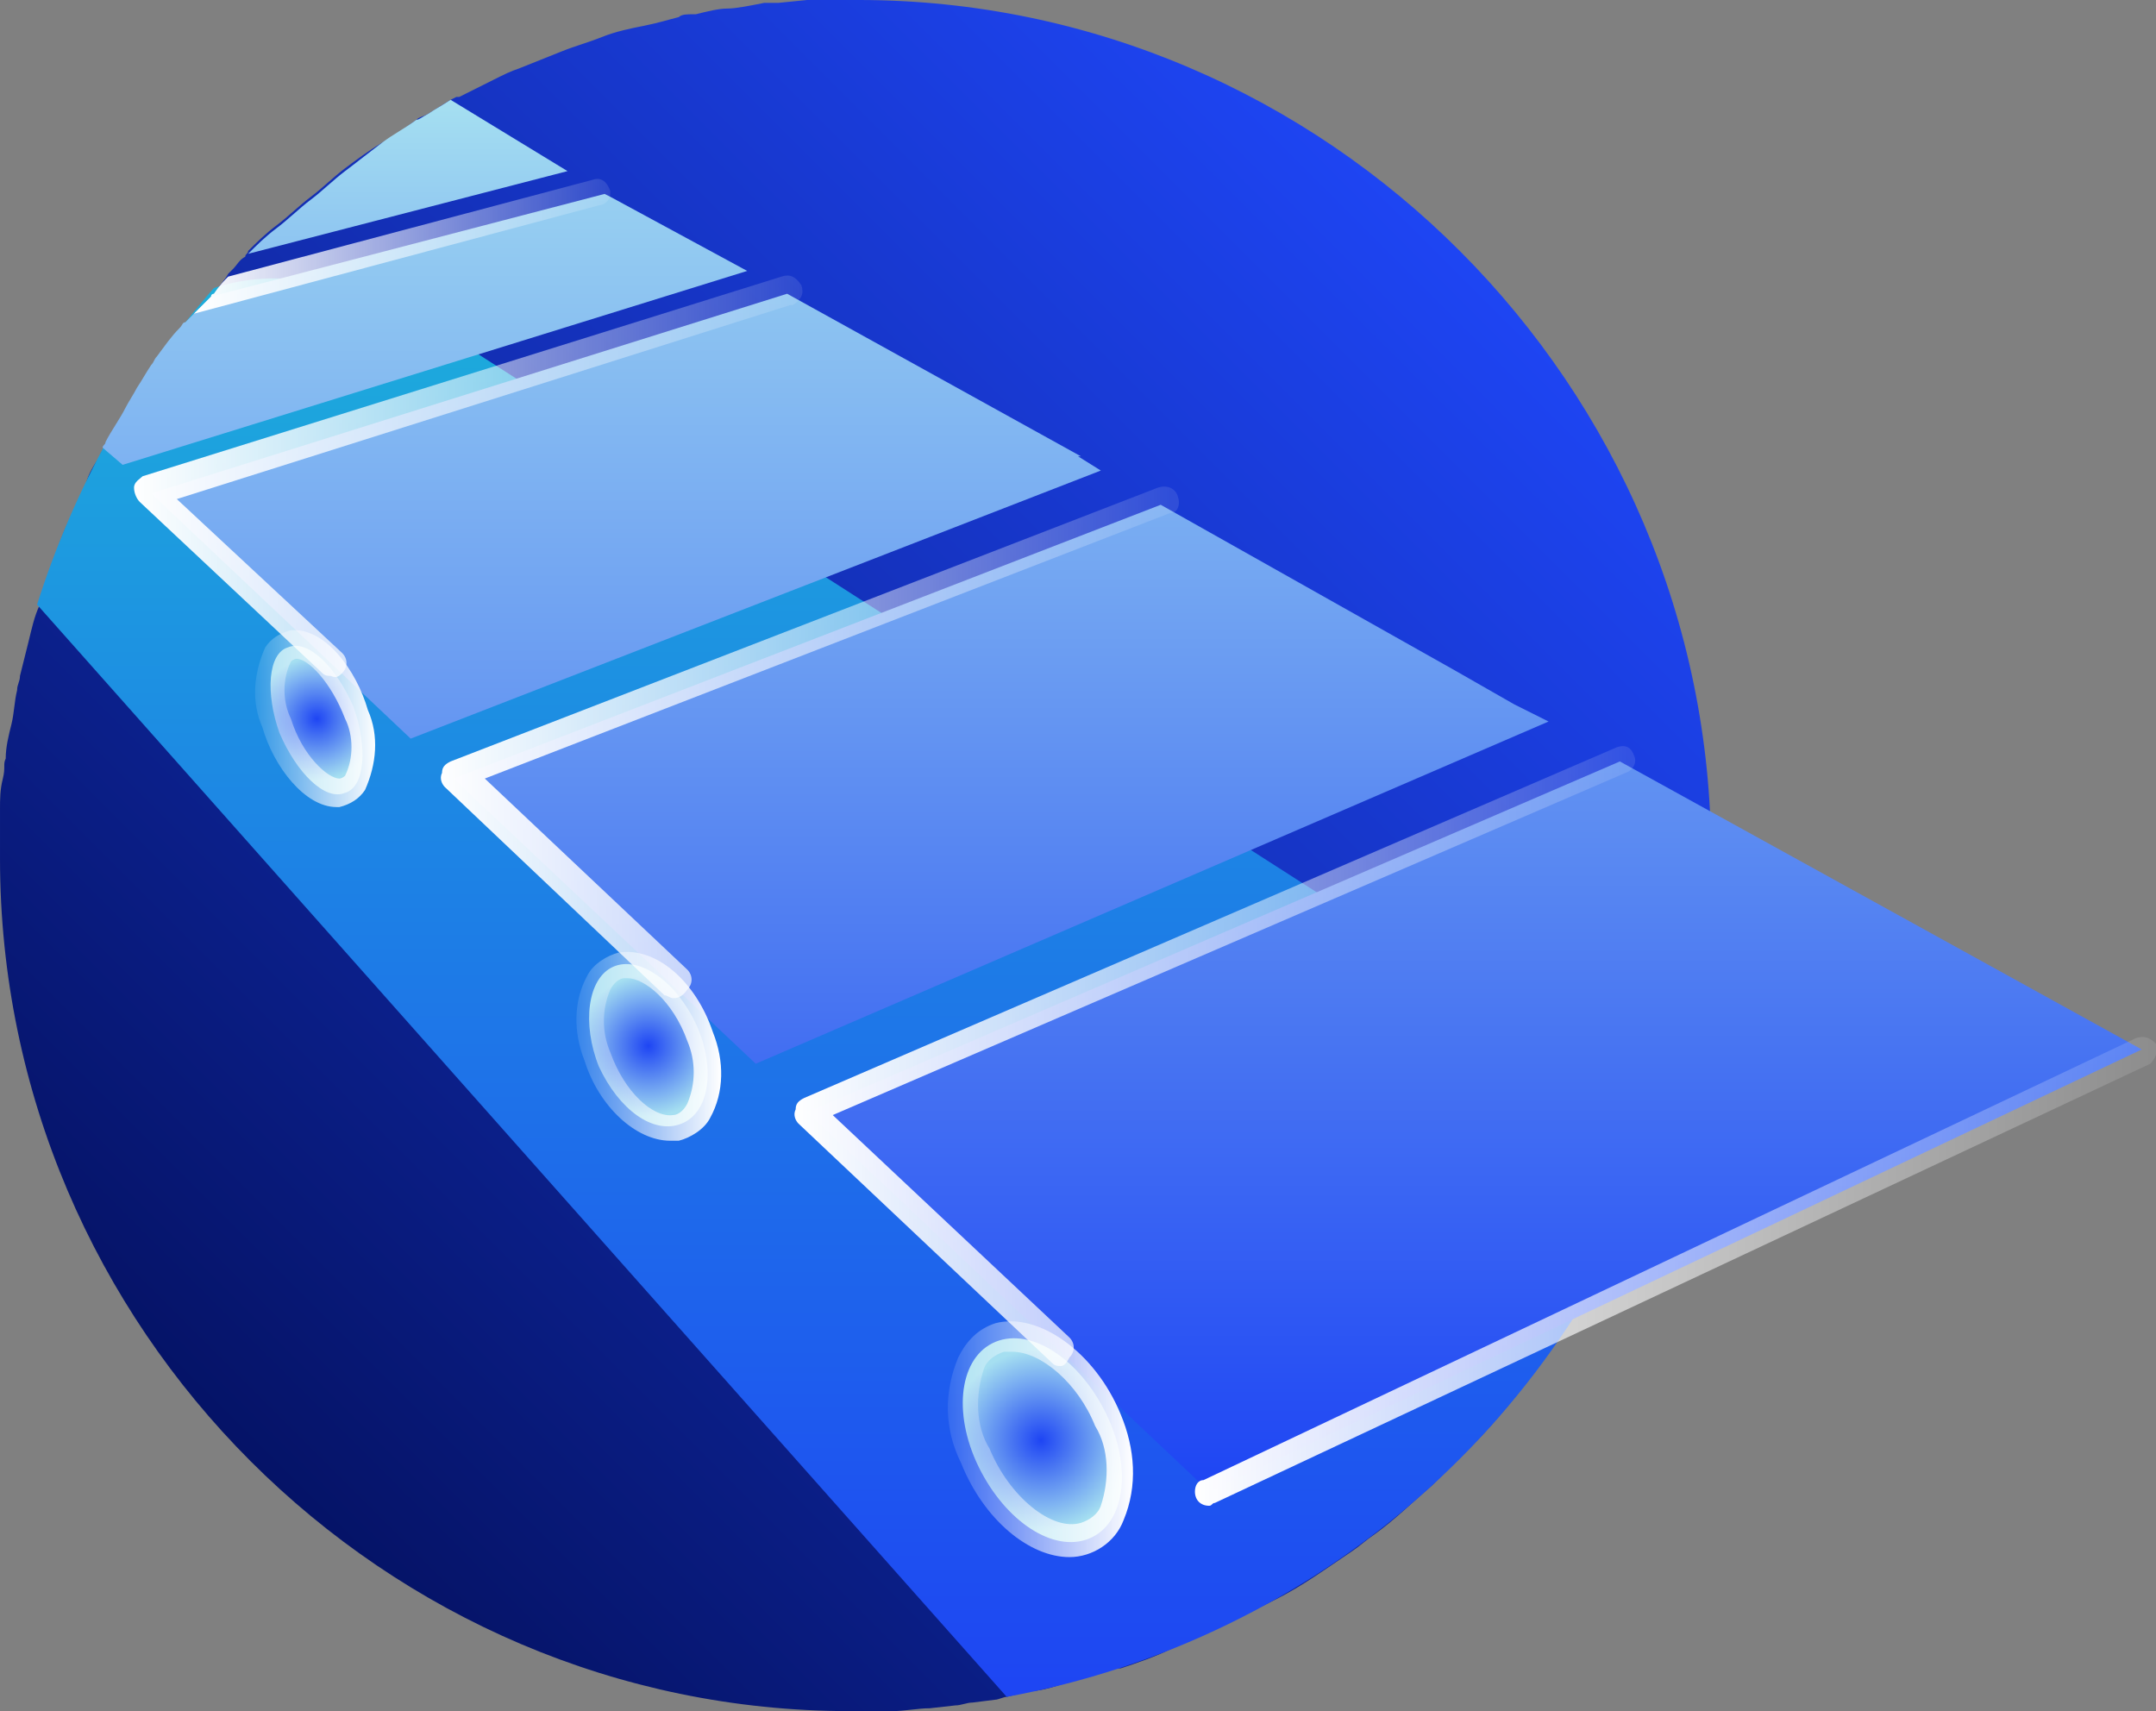
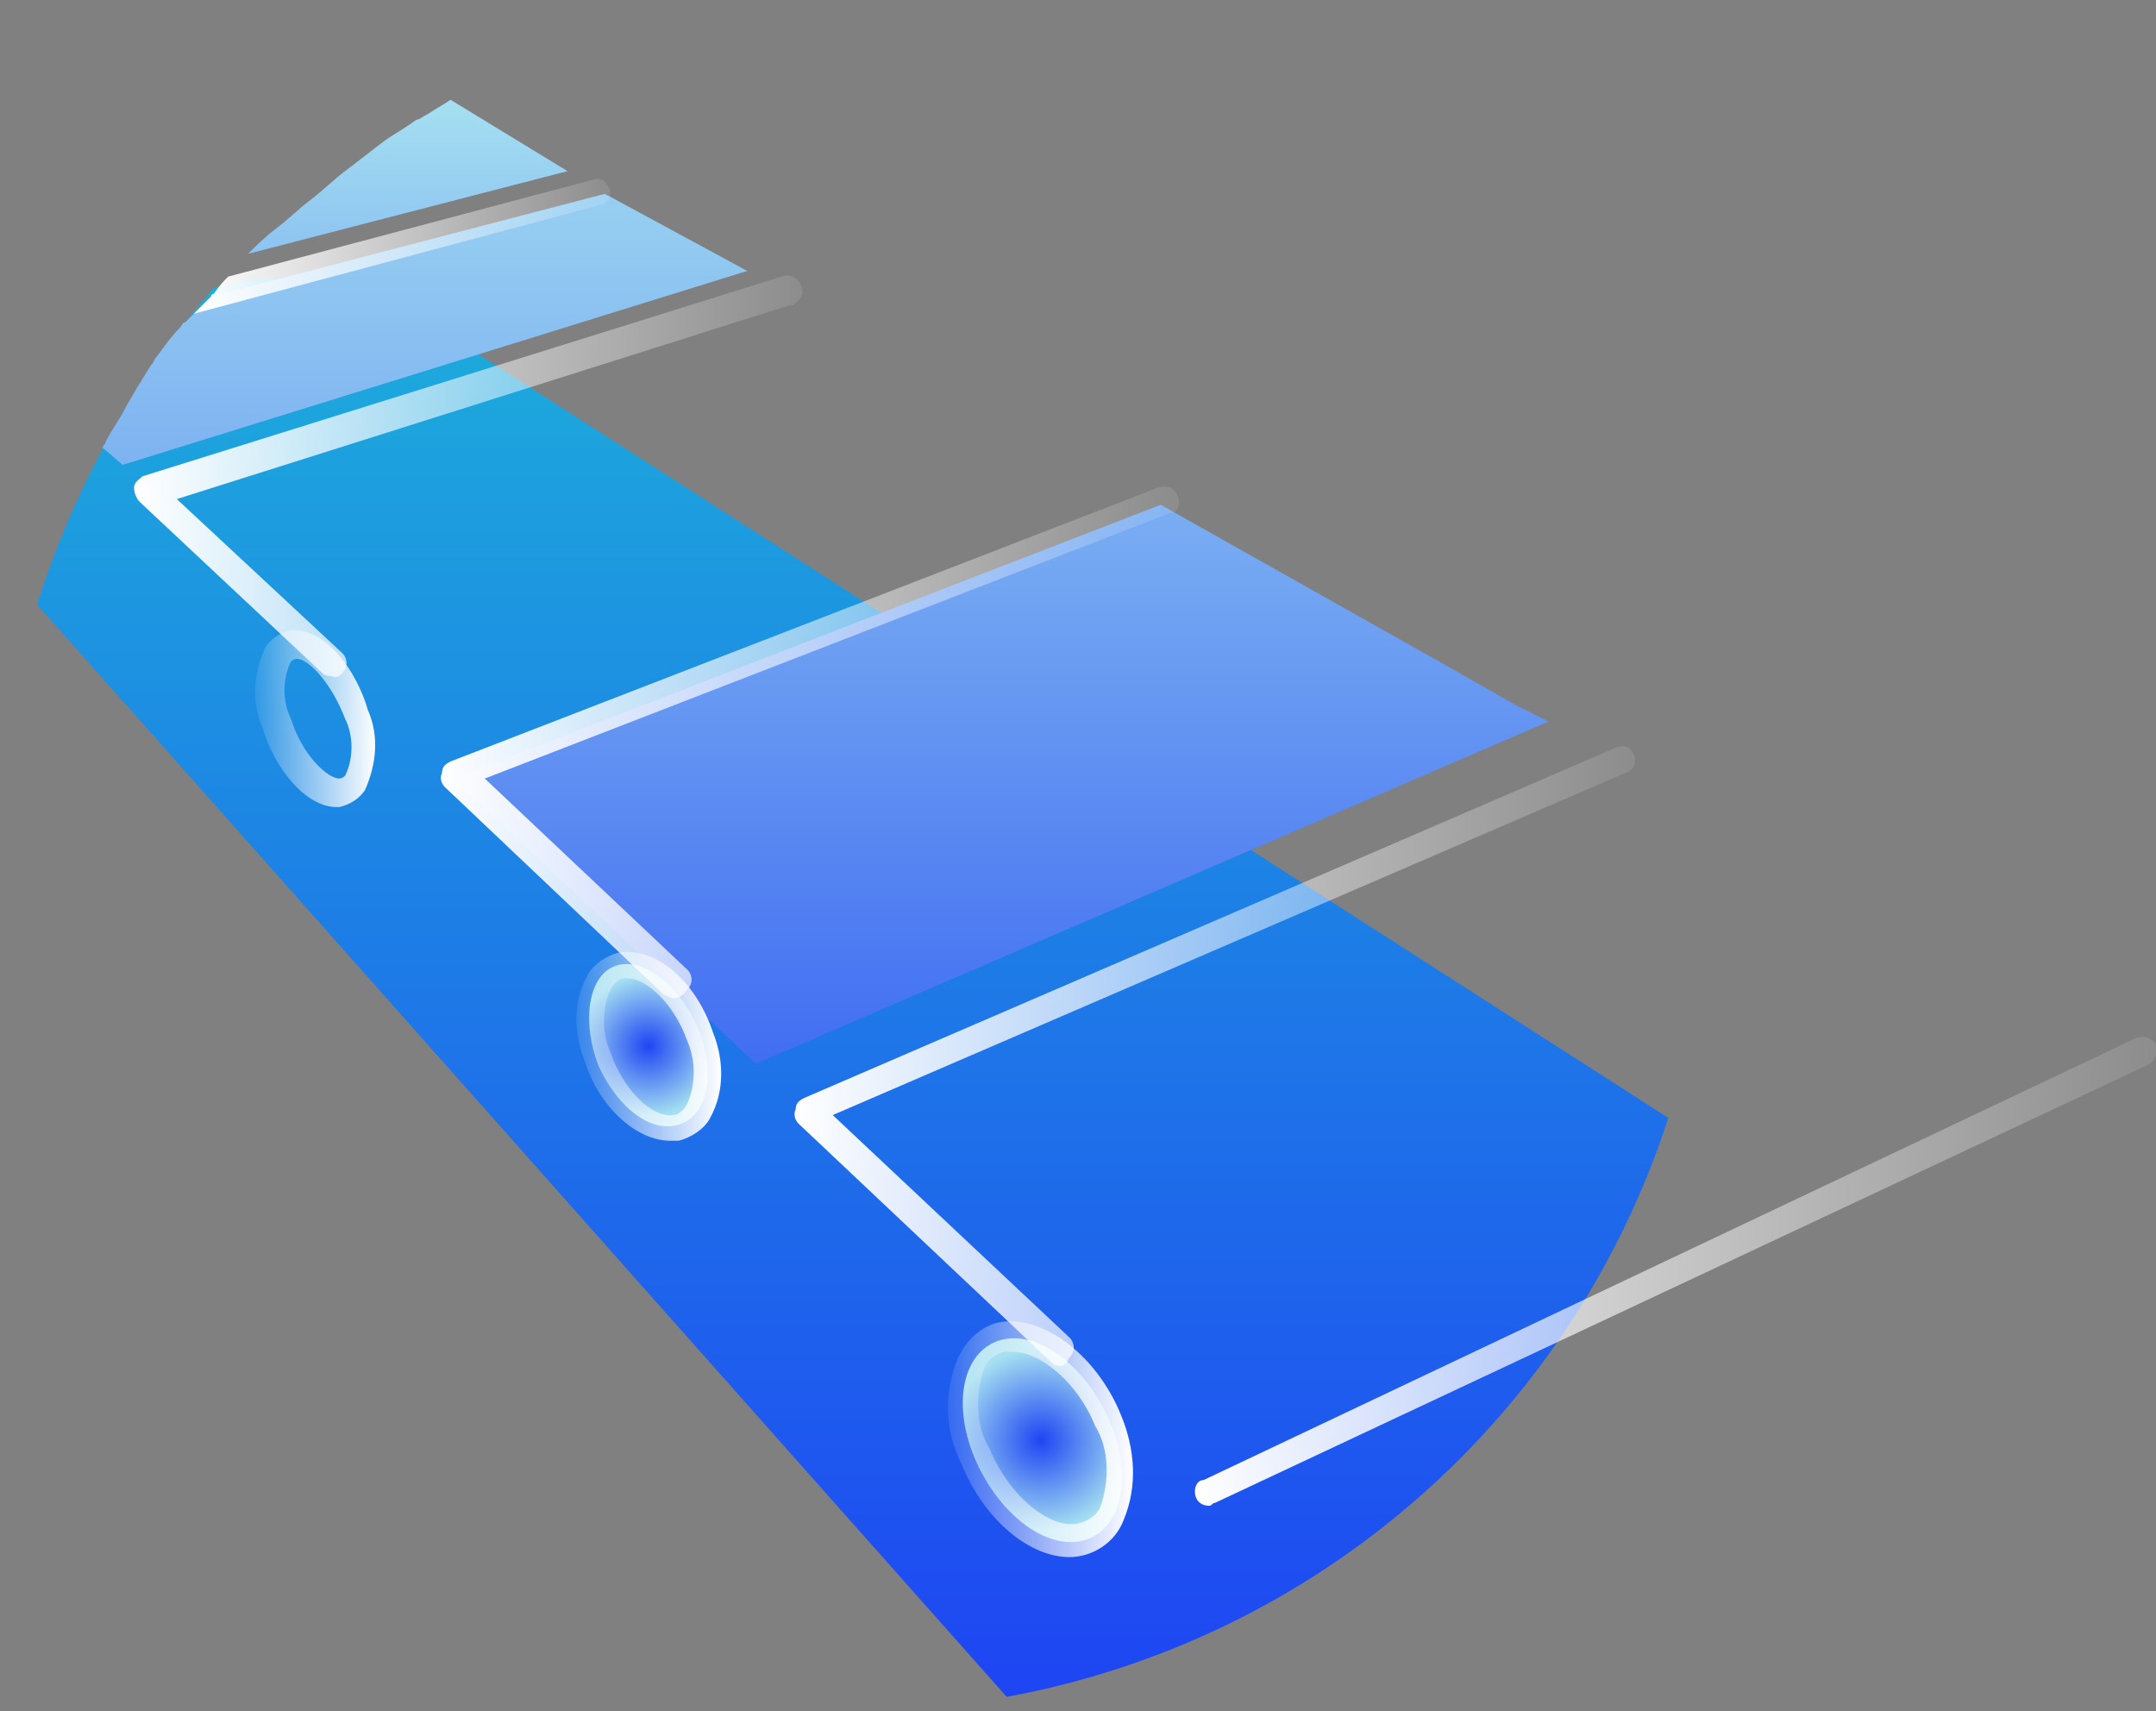
<svg xmlns="http://www.w3.org/2000/svg" xmlns:xlink="http://www.w3.org/1999/xlink" enable-background="new 0 0 75.6 60" viewBox="0 0 75.6 60">
  <rect x="0" y="0" width="75.6" height="60" fill="#808080" stroke="none" />
  <linearGradient id="a" gradientTransform="matrix(1 0 0 -1 0 59.89)" gradientUnits="userSpaceOnUse" x1="8.812" x2="51.203" y1="8.672" y2="51.063">
    <stop offset="0" stop-color="#051367" />
    <stop offset="1" stop-color="#1e45f3" />
  </linearGradient>
  <linearGradient id="b" gradientTransform="matrix(1 0 0 -1 0 59.89)" gradientUnits="userSpaceOnUse" x1="29.92" x2="29.92" y1=".37" y2="50.042">
    <stop offset="0" stop-color="#1e45f3" />
    <stop offset="1" stop-color="#1daedb" />
  </linearGradient>
  <linearGradient id="c">
    <stop offset="0" stop-color="#1e45f3" />
    <stop offset="1" stop-color="#a5dff1" />
  </linearGradient>
  <radialGradient id="d" cx="22.73" cy="23.218" gradientTransform="matrix(1 0 0 -1 .004 59.891)" gradientUnits="userSpaceOnUse" r="2.482" xlink:href="#c" />
  <radialGradient id="e" cx="11.11" cy="34.692" gradientTransform="matrix(1 0 0 -1 -.001 59.894)" gradientUnits="userSpaceOnUse" r="2.159" xlink:href="#c" />
  <linearGradient id="f" gradientTransform="matrix(1 0 0 -1 0 59.89)" gradientUnits="userSpaceOnUse" x1="35.07" x2="35.07" xlink:href="#c" y1="10.38" y2="57.01" />
  <linearGradient id="g">
    <stop offset="0" stop-color="#fff" />
    <stop offset="1" stop-color="#fff" stop-opacity=".1" />
  </linearGradient>
  <linearGradient id="h" gradientTransform="matrix(1 0 0 -1 0 59.89)" gradientUnits="userSpaceOnUse" x1="15.358" x2="41.133" xlink:href="#g" y1="33.767" y2="33.767" />
  <linearGradient id="i" gradientTransform="matrix(1 0 0 -1 0 59.89)" gradientUnits="userSpaceOnUse" x1="21.93" x2="21.93" xlink:href="#c" y1="7.63" y2="58.29" />
  <linearGradient id="j" gradientTransform="matrix(1 0 0 -1 0 59.89)" gradientUnits="userSpaceOnUse" x1="4.697" x2="28.108" xlink:href="#g" y1="43.143" y2="43.143" />
  <linearGradient id="k" gradientTransform="matrix(1 0 0 -1 0 59.89)" gradientUnits="userSpaceOnUse" x1="14.91" x2="14.91" xlink:href="#c" y1="7.65" y2="58.28" />
  <linearGradient id="l" gradientTransform="matrix(1 0 0 -1 0 59.89)" gradientUnits="userSpaceOnUse" x1="6.82" x2="21.44" xlink:href="#g" y1="51.268" y2="51.268" />
  <linearGradient id="m" gradientTransform="matrix(1 0 0 -1 0 59.89)" gradientUnits="userSpaceOnUse" x1="14.31" x2="14.31" xlink:href="#c" y1="26.9" y2="56.29" />
  <linearGradient id="n">
    <stop offset="0" stop-color="#fff" stop-opacity=".1" />
    <stop offset="1" stop-color="#fff" />
  </linearGradient>
  <linearGradient id="o" gradientTransform="matrix(1 0 0 -1 0 59.89)" gradientUnits="userSpaceOnUse" x1="20.18" x2="25.28" xlink:href="#n" y1="23.245" y2="23.245" />
  <linearGradient id="p" gradientTransform="matrix(1 0 0 -1 0 59.89)" gradientUnits="userSpaceOnUse" x1="9" x2="13.21" xlink:href="#n" y1="34.689" y2="34.689" />
  <radialGradient id="q" cx="36.496" cy="9.384" gradientTransform="matrix(1 0 0 -1 .002 59.883)" gradientUnits="userSpaceOnUse" r="3.195" xlink:href="#c" />
  <linearGradient id="r" gradientTransform="matrix(1 0 0 -1 0 59.89)" gradientUnits="userSpaceOnUse" x1="51.715" x2="51.715" xlink:href="#c" y1="7.62" y2="58.28" />
  <linearGradient id="s" gradientTransform="matrix(1 0 0 -1 0 59.89)" gradientUnits="userSpaceOnUse" x1="41.888" x2="75.609" xlink:href="#g" y1="15.368" y2="15.368" />
  <linearGradient id="t" gradientTransform="matrix(1 0 0 -1 0 59.89)" gradientUnits="userSpaceOnUse" x1="33.254" x2="39.743" xlink:href="#n" y1="9.385" y2="9.385" />
  <linearGradient id="u" gradientTransform="matrix(1 0 0 -1 0 59.89)" gradientUnits="userSpaceOnUse" x1="27.843" x2="57.277" xlink:href="#g" y1="22.851" y2="22.851" />
-   <path d="m60 30v1.5s0 .8-.1 1.2c0 .2 0 .4-.1.6 0 .4-.1.8-.2 1.2s-.1.9-.2 1.3c0 .1-.1.3-.1.4-.1.4-.2.8-.3 1.1v.2c-.1.3-.2.7-.3 1s-.1.5-.2.7-.2.7-.3 1l-.2.5c-.1.2-.2.5-.3.7-.3.9-.7 1.7-1.2 2.5-.1.2-.3.5-.4.7s-.4.7-.6 1-.5.7-.7 1.1c-1.1 1.6-2.3 3.2-3.7 4.5-.3.3-.6.6-.9.9-.7.6-1.3 1.2-2 1.7-.3.2-.5.4-.8.6-.9.6-1.7 1.2-2.7 1.7l-.8.4c-.6.3-1.2.6-1.9.9l-.9.4c-.6.3-1.2.5-1.8.7 0 0-.1 0-.2 0l-1 .3c-.3.1-.7.2-1 .3s-.7.2-1 .2l-.8.2c-.1 0-.3.1-.4.1l-.8.1c-.2 0-.4.1-.6.1l-.9.1c-.4 0-.9.1-1.3.1s-1 0-1.5 0c-16.3 0-29.8-13.4-29.8-29.9 0 0 0 0 0-.1 0-.5 0-1 0-1.5v-.1c0-.4 0-.7.1-1.1s0-.5.1-.7c0-.4.1-.8.2-1.2s.1-.8.2-1.2c0-.2.1-.3.1-.5.1-.4.2-.8.3-1.2s.2-.9.4-1.3.3-1 .5-1.6.3-.9.5-1.3l.1-.1c.2-.4.4-.8.5-1.2s.3-.7.5-1c0-.1.1-.2.1-.2s.1-.2.1-.2c.2-.4.5-.8.7-1.2.1-.2.3-.5.4-.7.2-.3.3-.5.5-.8.1-.1.1-.2.2-.3.3-.4.5-.7.8-1 .1-.1.1-.2.2-.2l.3-.4.3-.3.3-.3c0-.1.1-.1.1-.1.2-.3.4-.5.5-.7l.2-.2c.1-.1.2-.3.4-.4 0-.1.1-.1.1-.2.3-.3.6-.6 1-.9s.8-.7 1.2-1 .8-.7 1.2-1 .8-.6 1.3-.9.8-.5 1.2-.8c.1-.1.2-.1.4-.2l.8-.5.2-.1h.1c.4-.2.8-.4 1.2-.6s.6-.3.9-.4c.5-.2 1-.4 1.5-.6s.9-.3 1.4-.5 1-.3 1.5-.4.8-.2 1.2-.3c.1-.1.3-.1.5-.1h.1c.4-.1.8-.2 1.1-.2s.8-.1 1.3-.2h.1.4l1-.1h.4 1.4c16.4 0 29.9 13.5 29.9 30z" fill="url(#a)" />
  <path d="m58.5 39.2c-3.4 10.5-12.3 18.3-23.2 20.3l-34-38.3c1.3-4.1 3.4-7.9 6.2-11.1.9-.3 1.9-.4 2.8-.3l2.7.2z" fill="url(#b)" />
  <path d="m21.5 33.9c.9-.4 2.2.5 2.9 2s.5 3.1-.5 3.5-2.2-.5-2.9-2c-.6-1.5-.4-3.1.5-3.5z" fill="url(#d)" />
-   <path d="m10.1 22.7c.7-.3 1.7.7 2.3 2.1.5 1.4.4 2.8-.3 3-.7.3-1.7-.7-2.3-2.1-.5-1.4-.4-2.8.3-3z" fill="url(#e)" />
  <path d="m54.3 25.3-1.2-.6-2.1-1.2-10.3-5.8-24.8 9.6 10.6 10z" fill="url(#f)" />
  <path d="m23.6 35c-.1 0-.2-.1-.3-.1l-7.7-7.3c-.1-.1-.2-.3-.1-.5 0-.2.1-.3.3-.4l24.8-9.6c.3-.1.6 0 .7.3s0 .6-.3.6l-24 9.3 7.1 6.7c.2.2.2.5 0 .7-.2.3-.4.3-.5.3z" fill="url(#h)" />
-   <path d="m37.8 16h.1l-10.3-5.7-22.3 7 9.1 8.6 24.2-9.4z" fill="url(#i)" />
  <path d="m11.6 23.7c-.1 0-.2 0-.3-.1l-6.4-6c-.1-.1-.2-.3-.2-.5s.2-.3.3-.4l22.4-7c.3-.1.5 0 .7.3.1.3 0 .5-.3.7h-.1l-21.5 6.8 5.8 5.4c.2.2.2.5 0 .7-.1.1-.2.2-.4.1z" fill="url(#j)" />
  <path d="m26.2 9.5-21.9 6.8-.7-.6c0-.1.1-.1.1-.2.2-.4.5-.8.7-1.2.1-.2.3-.5.4-.7.2-.3.3-.5.5-.8.1-.1.1-.2.2-.3.3-.4.5-.7.8-1 .1-.1.1-.2.2-.2l.3-.3.3-.3.3-.3 13.8-3.6.2.1z" fill="url(#k)" />
  <path d="m21.4 6.8c0 .2-.2.4-.4.4l-14.2 3.8.3-.3.3-.3c0-.1.1-.1.1-.1.2-.3.4-.5.5-.6l12.8-3.4c.3-.1.5.1.6.4z" fill="url(#l)" />
  <path d="m19.9 6-11.2 2.9c.3-.3.6-.6 1-.9s.8-.7 1.2-1 .8-.7 1.2-1 .9-.7 1.3-1 .8-.5 1.2-.8c.1 0 .2-.1.4-.2.3-.2.5-.3.8-.5z" fill="url(#m)" />
  <path d="m23.5 40c-1.2 0-2.5-1.2-3-2.8-.4-1-.4-2.1.1-3 .2-.4.7-.7 1.1-.8 1.3-.2 2.7 1 3.3 2.8.4 1 .4 2.1-.1 3-.2.4-.7.7-1.1.8zm-1.5-5.7h-.1c-.2 0-.4.2-.5.4-.3.7-.3 1.5 0 2.2.5 1.4 1.5 2.3 2.2 2.2.2 0 .4-.2.5-.4.3-.7.3-1.5 0-2.2-.5-1.4-1.5-2.2-2.1-2.2z" fill="url(#o)" />
  <path d="m11.8 28.3c-1.1 0-2.2-1.4-2.6-2.8-.4-.9-.3-1.9.1-2.8.2-.3.5-.5.9-.6 1.2-.1 2.3 1.4 2.7 2.8.4.9.3 1.9-.1 2.8-.2.3-.5.5-.9.6zm-1.4-5.2s-.1 0-.2.1c-.3.6-.3 1.4 0 2 .4 1.3 1.3 2.1 1.7 2.1 0 0 .1 0 .2-.1.3-.6.3-1.4 0-2-.5-1.3-1.3-2.1-1.7-2.1z" fill="url(#p)" />
  <path d="m60 30v1.5s0 .8-.1 1.2c0 .2 0 .4-.1.6 0 .4-.1.8-.2 1.2s-.1.9-.2 1.3c0 .1-.1.3-.1.4-.1.4-.2.8-.3 1.1v.2c-.1.3-.2.7-.3 1s-.1.5-.2.7-.2.7-.3 1l-.2.5c-.1.2-.2.5-.3.7-.3.9-.7 1.7-1.2 2.5-.1.2-.3.5-.4.7s-.4.7-.6 1-.5.7-.7 1.1c-1.1 1.6-2.3 3.2-3.7 4.5-.3.3-.6.6-.9.9-.7.6-1.3 1.2-2 1.7-.3.2-.5.4-.8.6-.9.6-1.7 1.2-2.7 1.7l-.8.4c-.6.3-1.2.6-1.9.9l-.9.4c-.6.3-1.2.5-1.8.7 0 0-.1 0-.2 0l-1 .3c-.3.1-.7.2-1 .3s-.7.2-1 .2l-.8.2c-.1 0-.3.1-.4.1l-.8.1c-.2 0-.4.1-.6.1l-.9.1c-.4 0-.9.1-1.3.1s-1 0-1.5 0c-16.3 0-29.8-13.4-29.8-29.9 0 0 0 0 0-.1 0-.5 0-1 0-1.5v-.1c0-.4 0-.7.1-1.1s0-.5.1-.7c0-.4.1-.8.2-1.2s.1-.8.2-1.2c0-.2.1-.3.1-.5.1-.4.2-.8.3-1.2s.2-.9.4-1.3.3-1 .5-1.6.3-.9.5-1.3l.1-.1c.2-.4.4-.8.5-1.2s.3-.7.5-1l.1-.3c0-.1.1-.1.1-.2.2-.4.5-.8.7-1.2.1-.2.3-.5.4-.7.2-.3.3-.5.5-.8.1-.1.1-.2.2-.3.3-.4.5-.7.8-1 .1-.1.1-.2.2-.2l.3-.3.3-.3.3-.3c0-.1.1-.1.1-.1.2-.3.3-.5.5-.6l.2-.2c.1-.2.2-.4.4-.5 0-.1.1-.1.1-.2.3-.3.6-.6 1-.9s.8-.7 1.2-1 .8-.7 1.2-1 .8-.6 1.3-.9.8-.5 1.2-.8c.1-.1.2-.1.4-.2.3-.2.5-.3.8-.5l.2-.1h.1c.4-.2.8-.4 1.2-.6s.6-.3.9-.4c.5-.2 1-.4 1.5-.6s.9-.3 1.4-.5 1-.3 1.5-.4.8-.2 1.2-.3c.1-.1.3-.1.5-.1h.1c.4-.1.8-.2 1.1-.2s.8-.1 1.3-.2h.1.4l1-.1h.4 1.4c16.4 0 29.9 13.5 29.9 30z" fill="none" />
  <path d="m34.8 47.1c1.2-.6 2.9.4 3.9 2.3s.8 3.9-.4 4.5-2.9-.4-3.9-2.3-.8-3.9.4-4.5z" fill="url(#q)" />
-   <path d="m75.1 36.8-18.3-10.1-28.5 12.3 14.1 13.3z" fill="url(#r)" />
  <path d="m42.4 52.8c-.3 0-.5-.2-.5-.5 0-.2.1-.4.3-.4l32.7-15.5c.3-.1.5 0 .7.2.1.2 0 .5-.2.7l-32.8 15.4c-.1 0-.1.1-.2.1z" fill="url(#s)" />
  <path d="m37.5 54.6c-1.4 0-3-1.3-3.8-3.3-.6-1.2-.6-2.5-.1-3.7.3-.6.7-1 1.3-1.2 1.5-.4 3.5 1 4.4 3.2.5 1.2.6 2.5.1 3.7-.3.8-1.1 1.3-1.9 1.3zm-2-7.2c-.1 0-.2 0-.3 0-.3.1-.6.3-.7.6-.3.9-.3 2 .2 2.8.7 1.7 2.2 2.9 3.2 2.6.3-.1.6-.3.7-.6.3-.9.3-2-.2-2.8-.6-1.5-1.9-2.6-2.9-2.6z" fill="url(#t)" />
  <path d="m37.2 47.9c-.1 0-.2 0-.3-.1l-8.9-8.4c-.1-.1-.2-.3-.1-.5 0-.2.1-.3.3-.4l28.5-12.3c.3-.1.5 0 .6.3.1.2 0 .5-.3.6l-27.8 12 8.3 7.8c.2.2.2.5 0 .7-.1.2-.2.3-.3.3z" fill="url(#u)" />
</svg>